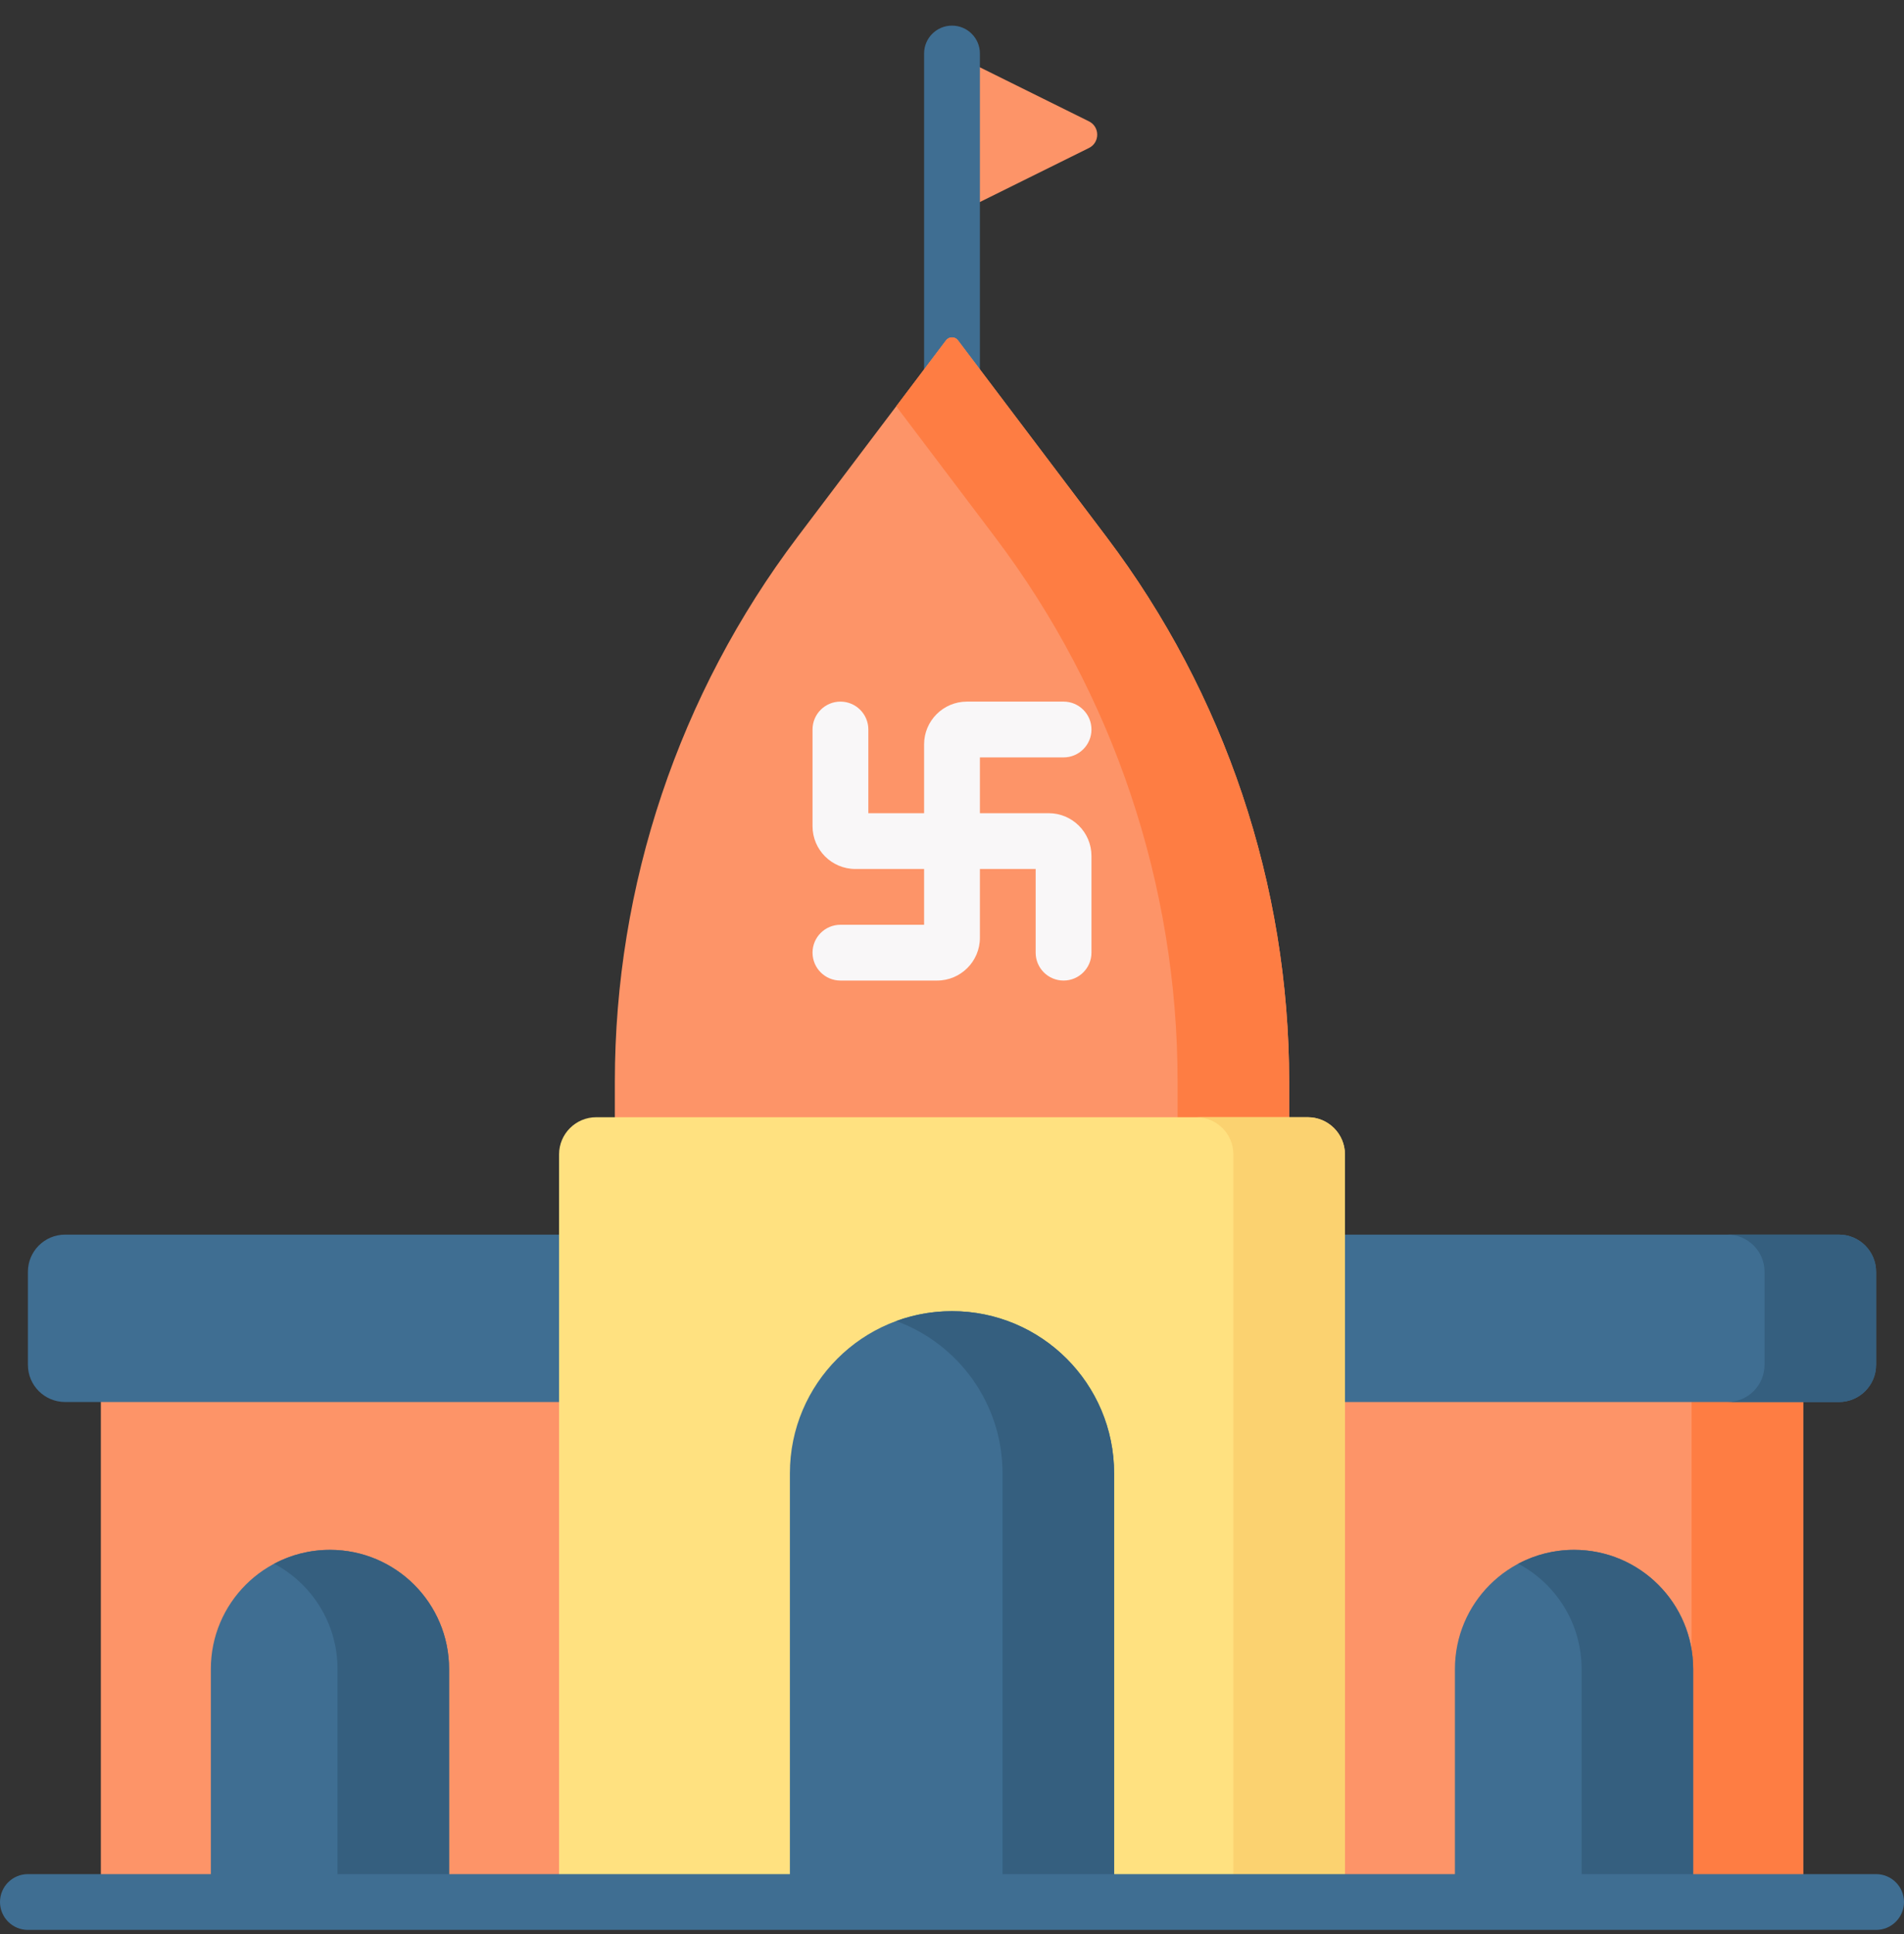
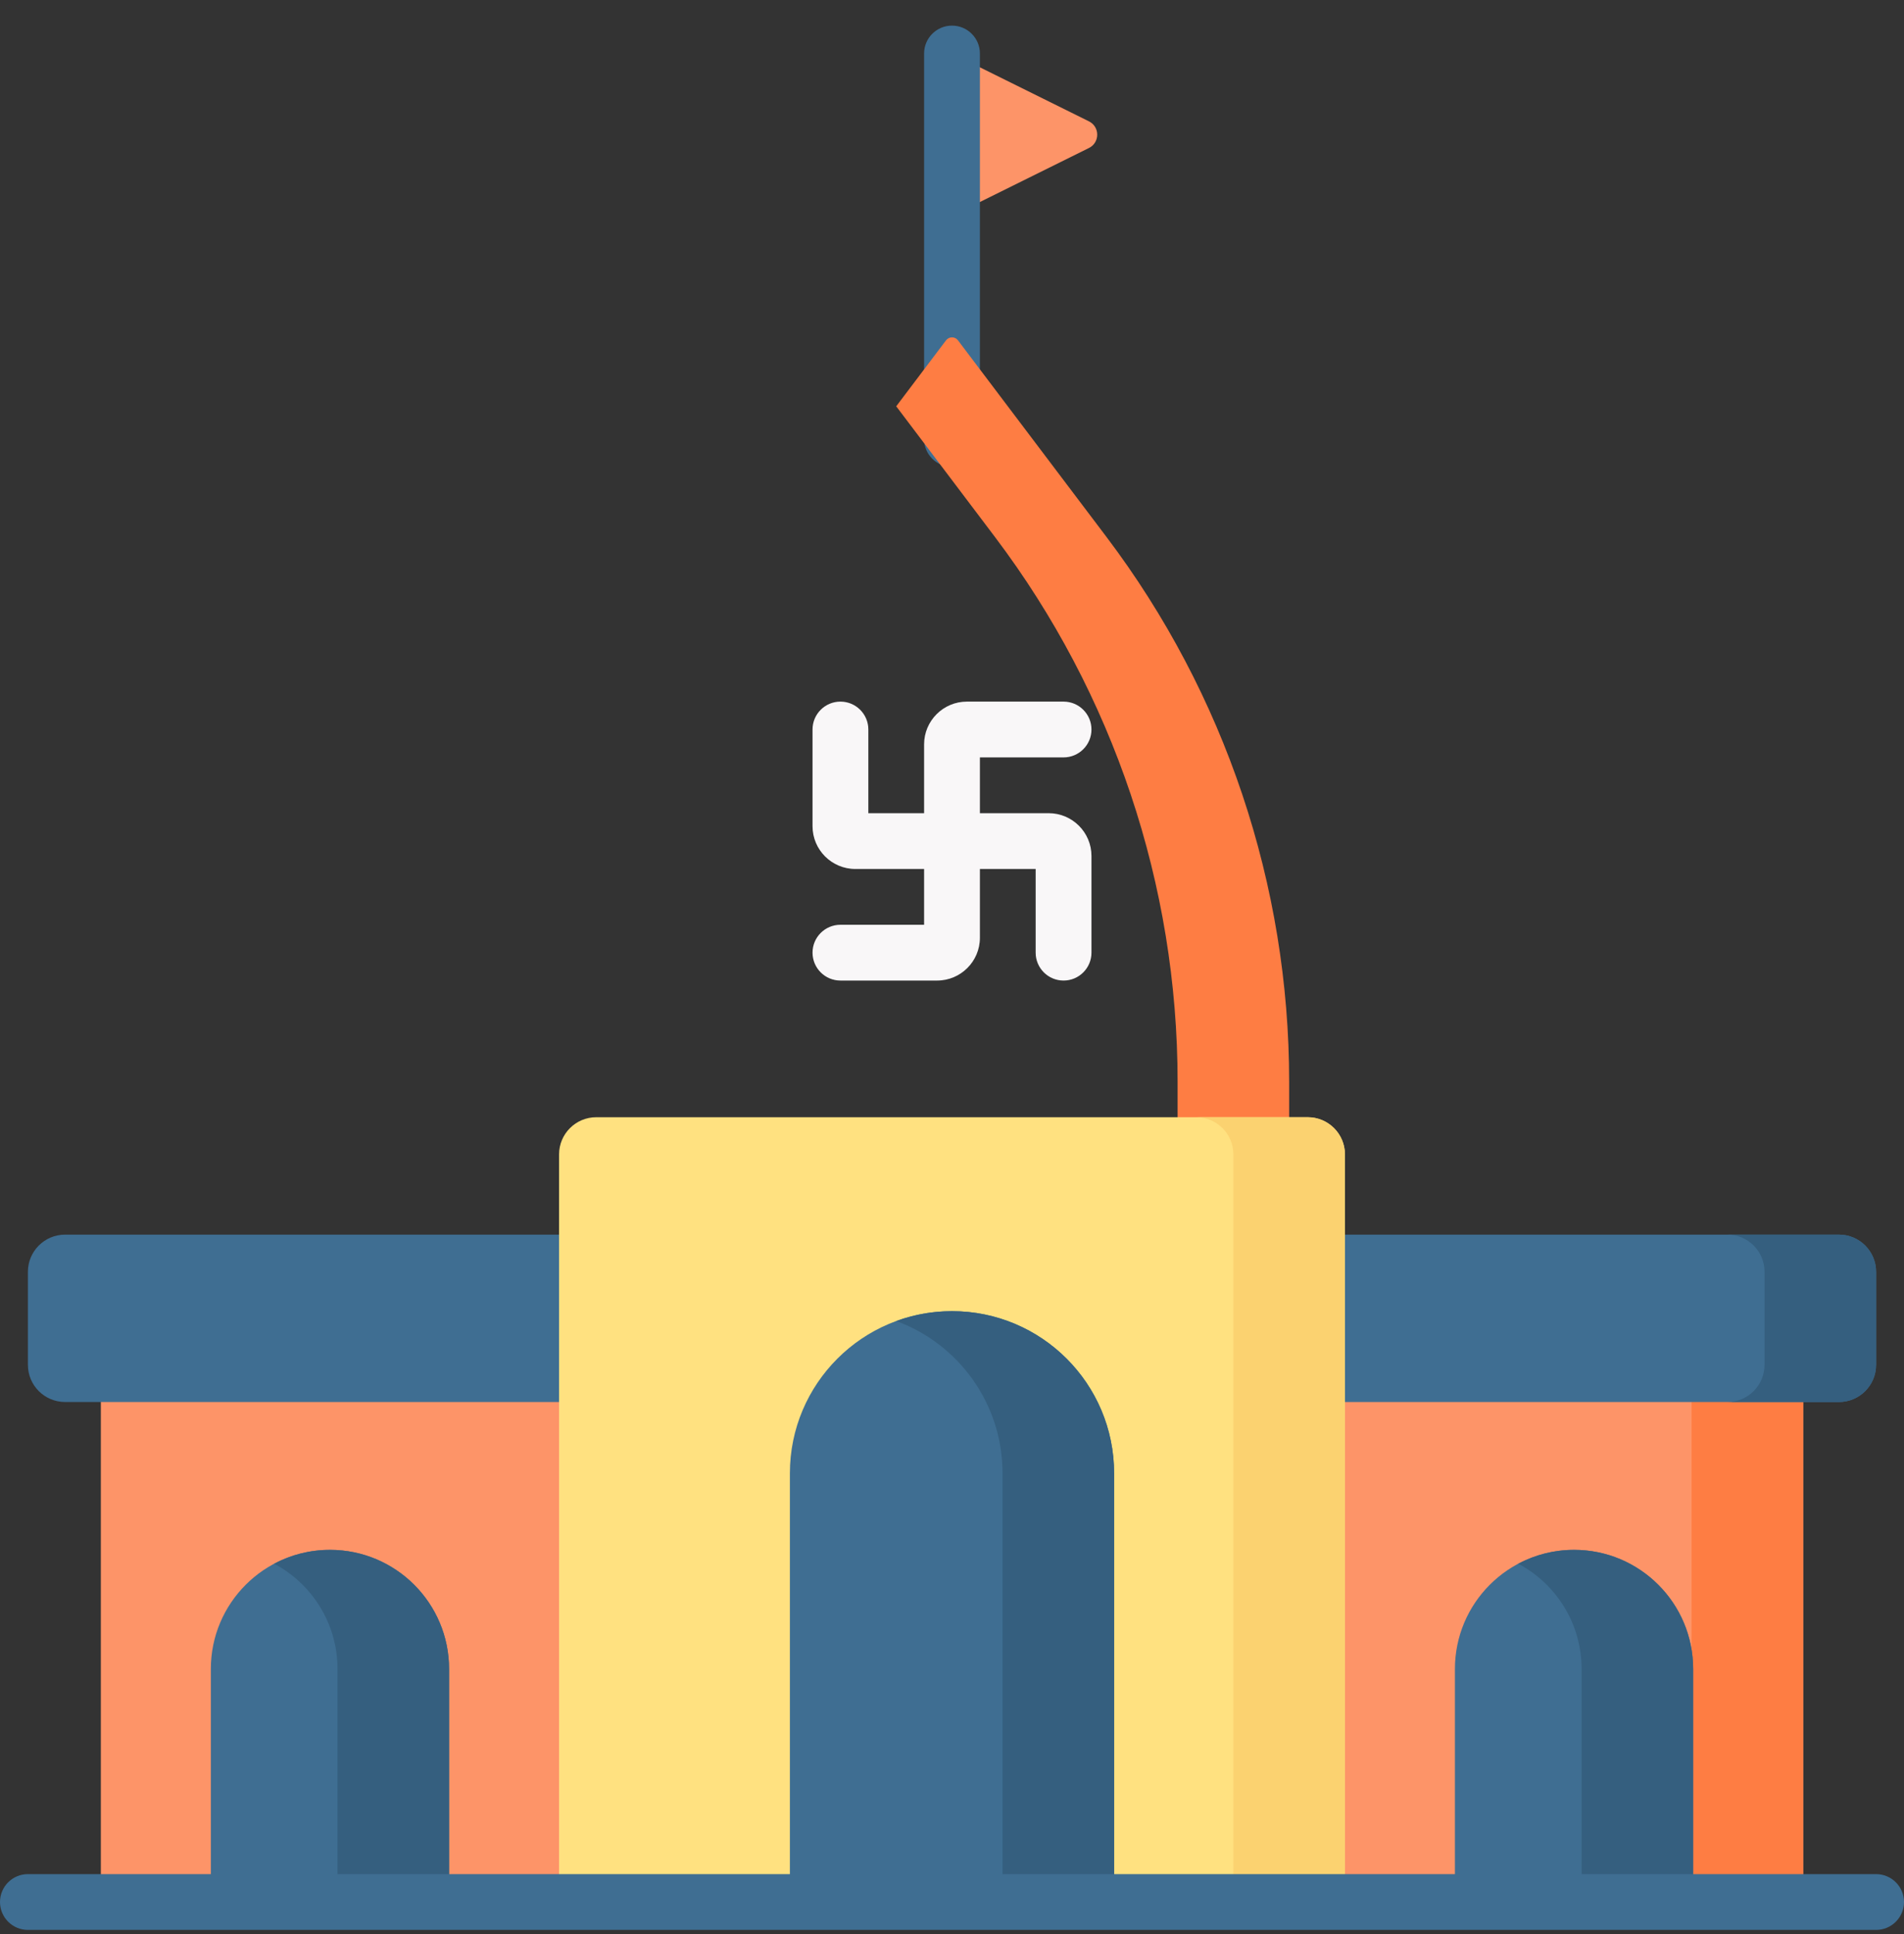
<svg xmlns="http://www.w3.org/2000/svg" width="64" height="65" viewBox="0 0 64 65" fill="none">
  <rect x="0" y="0" width="64" height="65" fill="#333333" stroke="none" />
  <path d="M32 1.798V7.254L36.603 4.974C36.974 4.791 36.974 4.262 36.603 4.078L32 1.798Z" fill="#FD9468" />
  <path d="M32 15.692C31.482 15.692 31.062 15.272 31.062 14.754V1.798C31.062 1.281 31.482 0.861 32 0.861C32.518 0.861 32.938 1.281 32.938 1.798V14.754C32.938 15.272 32.518 15.692 32 15.692Z" fill="#3F6E92" />
-   <path d="M37.196 18.05L32.2 11.437C32.099 11.305 31.901 11.305 31.8 11.437L26.804 18.05C22.822 23.322 20.667 29.748 20.667 36.354V41.298H43.333V36.354C43.333 29.748 41.178 23.322 37.196 18.05Z" fill="#FD9468" />
  <path d="M37.196 18.05L32.2 11.437C32.099 11.305 31.901 11.305 31.8 11.437L30.125 13.655L33.446 18.05C37.428 23.321 39.583 29.747 39.583 36.354V41.298H43.333V36.354C43.333 29.747 41.178 23.322 37.196 18.05Z" fill="#FE7D43" />
  <path d="M3.39 43.369H60.61V63.923H3.39V43.369Z" fill="#FD9468" />
  <path d="M56.86 43.369H60.61V63.923H56.86V43.369Z" fill="#FE7D43" />
  <path d="M61.812 41.494H2.188C1.497 41.494 0.938 42.054 0.938 42.744V45.869C0.938 46.56 1.497 47.119 2.188 47.119H61.812C62.503 47.119 63.062 46.56 63.062 45.869V42.744C63.062 42.054 62.503 41.494 61.812 41.494Z" fill="#3F6E92" />
  <path d="M61.812 41.494H58.062C58.753 41.494 59.312 42.054 59.312 42.744V45.869C59.312 46.56 58.753 47.119 58.062 47.119H61.812C62.503 47.119 63.062 46.56 63.062 45.869V42.744C63.062 42.054 62.503 41.494 61.812 41.494Z" fill="#355F7F" />
  <path d="M45.208 63.923H18.792V38.798C18.792 38.108 19.352 37.548 20.042 37.548H43.958C44.648 37.548 45.208 38.108 45.208 38.798L45.208 63.923Z" fill="#FFE180" />
  <path d="M43.958 37.548H40.208C40.898 37.548 41.458 38.108 41.458 38.798V63.923H45.208V38.798C45.208 38.108 44.648 37.548 43.958 37.548Z" fill="#FBD270" />
  <path d="M37.449 63.923H26.551V49.515C26.551 46.505 28.991 44.066 32 44.066C35.009 44.066 37.449 46.505 37.449 49.515V63.923Z" fill="#3F6E92" />
  <path d="M32 44.066C31.341 44.066 30.71 44.183 30.125 44.397C32.211 45.161 33.699 47.164 33.699 49.515V63.923H37.449V49.515C37.449 46.505 35.009 44.066 32 44.066Z" fill="#355F7F" />
  <path d="M56.913 63.923H48.905V56.092C48.905 53.88 50.698 52.088 52.909 52.088C55.12 52.088 56.913 53.88 56.913 56.092V63.923H56.913Z" fill="#3F6E92" />
  <path d="M52.909 52.088C52.231 52.088 51.594 52.257 51.034 52.554C52.3 53.227 53.163 54.558 53.163 56.092V63.923H56.913V56.092C56.913 53.88 55.12 52.088 52.909 52.088Z" fill="#355F7F" />
  <path d="M15.095 63.923H7.087V56.092C7.087 53.88 8.88 52.088 11.091 52.088C13.302 52.088 15.095 53.88 15.095 56.092V63.923Z" fill="#3F6E92" />
  <path d="M11.091 52.088C10.413 52.088 9.775 52.257 9.216 52.554C10.482 53.227 11.345 54.558 11.345 56.092V63.923H15.095V56.092C15.095 53.88 13.302 52.088 11.091 52.088Z" fill="#355F7F" />
  <path d="M35.25 27.33H32.938V25.455H35.75C36.268 25.455 36.688 25.035 36.688 24.517C36.688 24 36.268 23.58 35.75 23.58H32.5C31.707 23.58 31.062 24.225 31.062 25.017V27.33H29.188V24.517C29.188 24 28.768 23.58 28.25 23.58C27.732 23.58 27.312 24 27.312 24.517V27.767C27.312 28.56 27.957 29.205 28.75 29.205H31.062V31.08H28.25C27.732 31.08 27.312 31.5 27.312 32.017C27.312 32.535 27.732 32.955 28.25 32.955H31.5C32.293 32.955 32.938 32.31 32.938 31.517V29.205H34.812V32.017C34.812 32.535 35.232 32.955 35.75 32.955C36.268 32.955 36.688 32.535 36.688 32.017V28.767C36.688 27.975 36.043 27.33 35.25 27.33Z" fill="#F9F7F8" />
  <path d="M63.062 64.861H0.938C0.42 64.861 0 64.441 0 63.923C0 63.406 0.42 62.986 0.938 62.986H63.062C63.58 62.986 64 63.406 64 63.923C64 64.441 63.58 64.861 63.062 64.861Z" fill="#3F6E92" />
</svg>